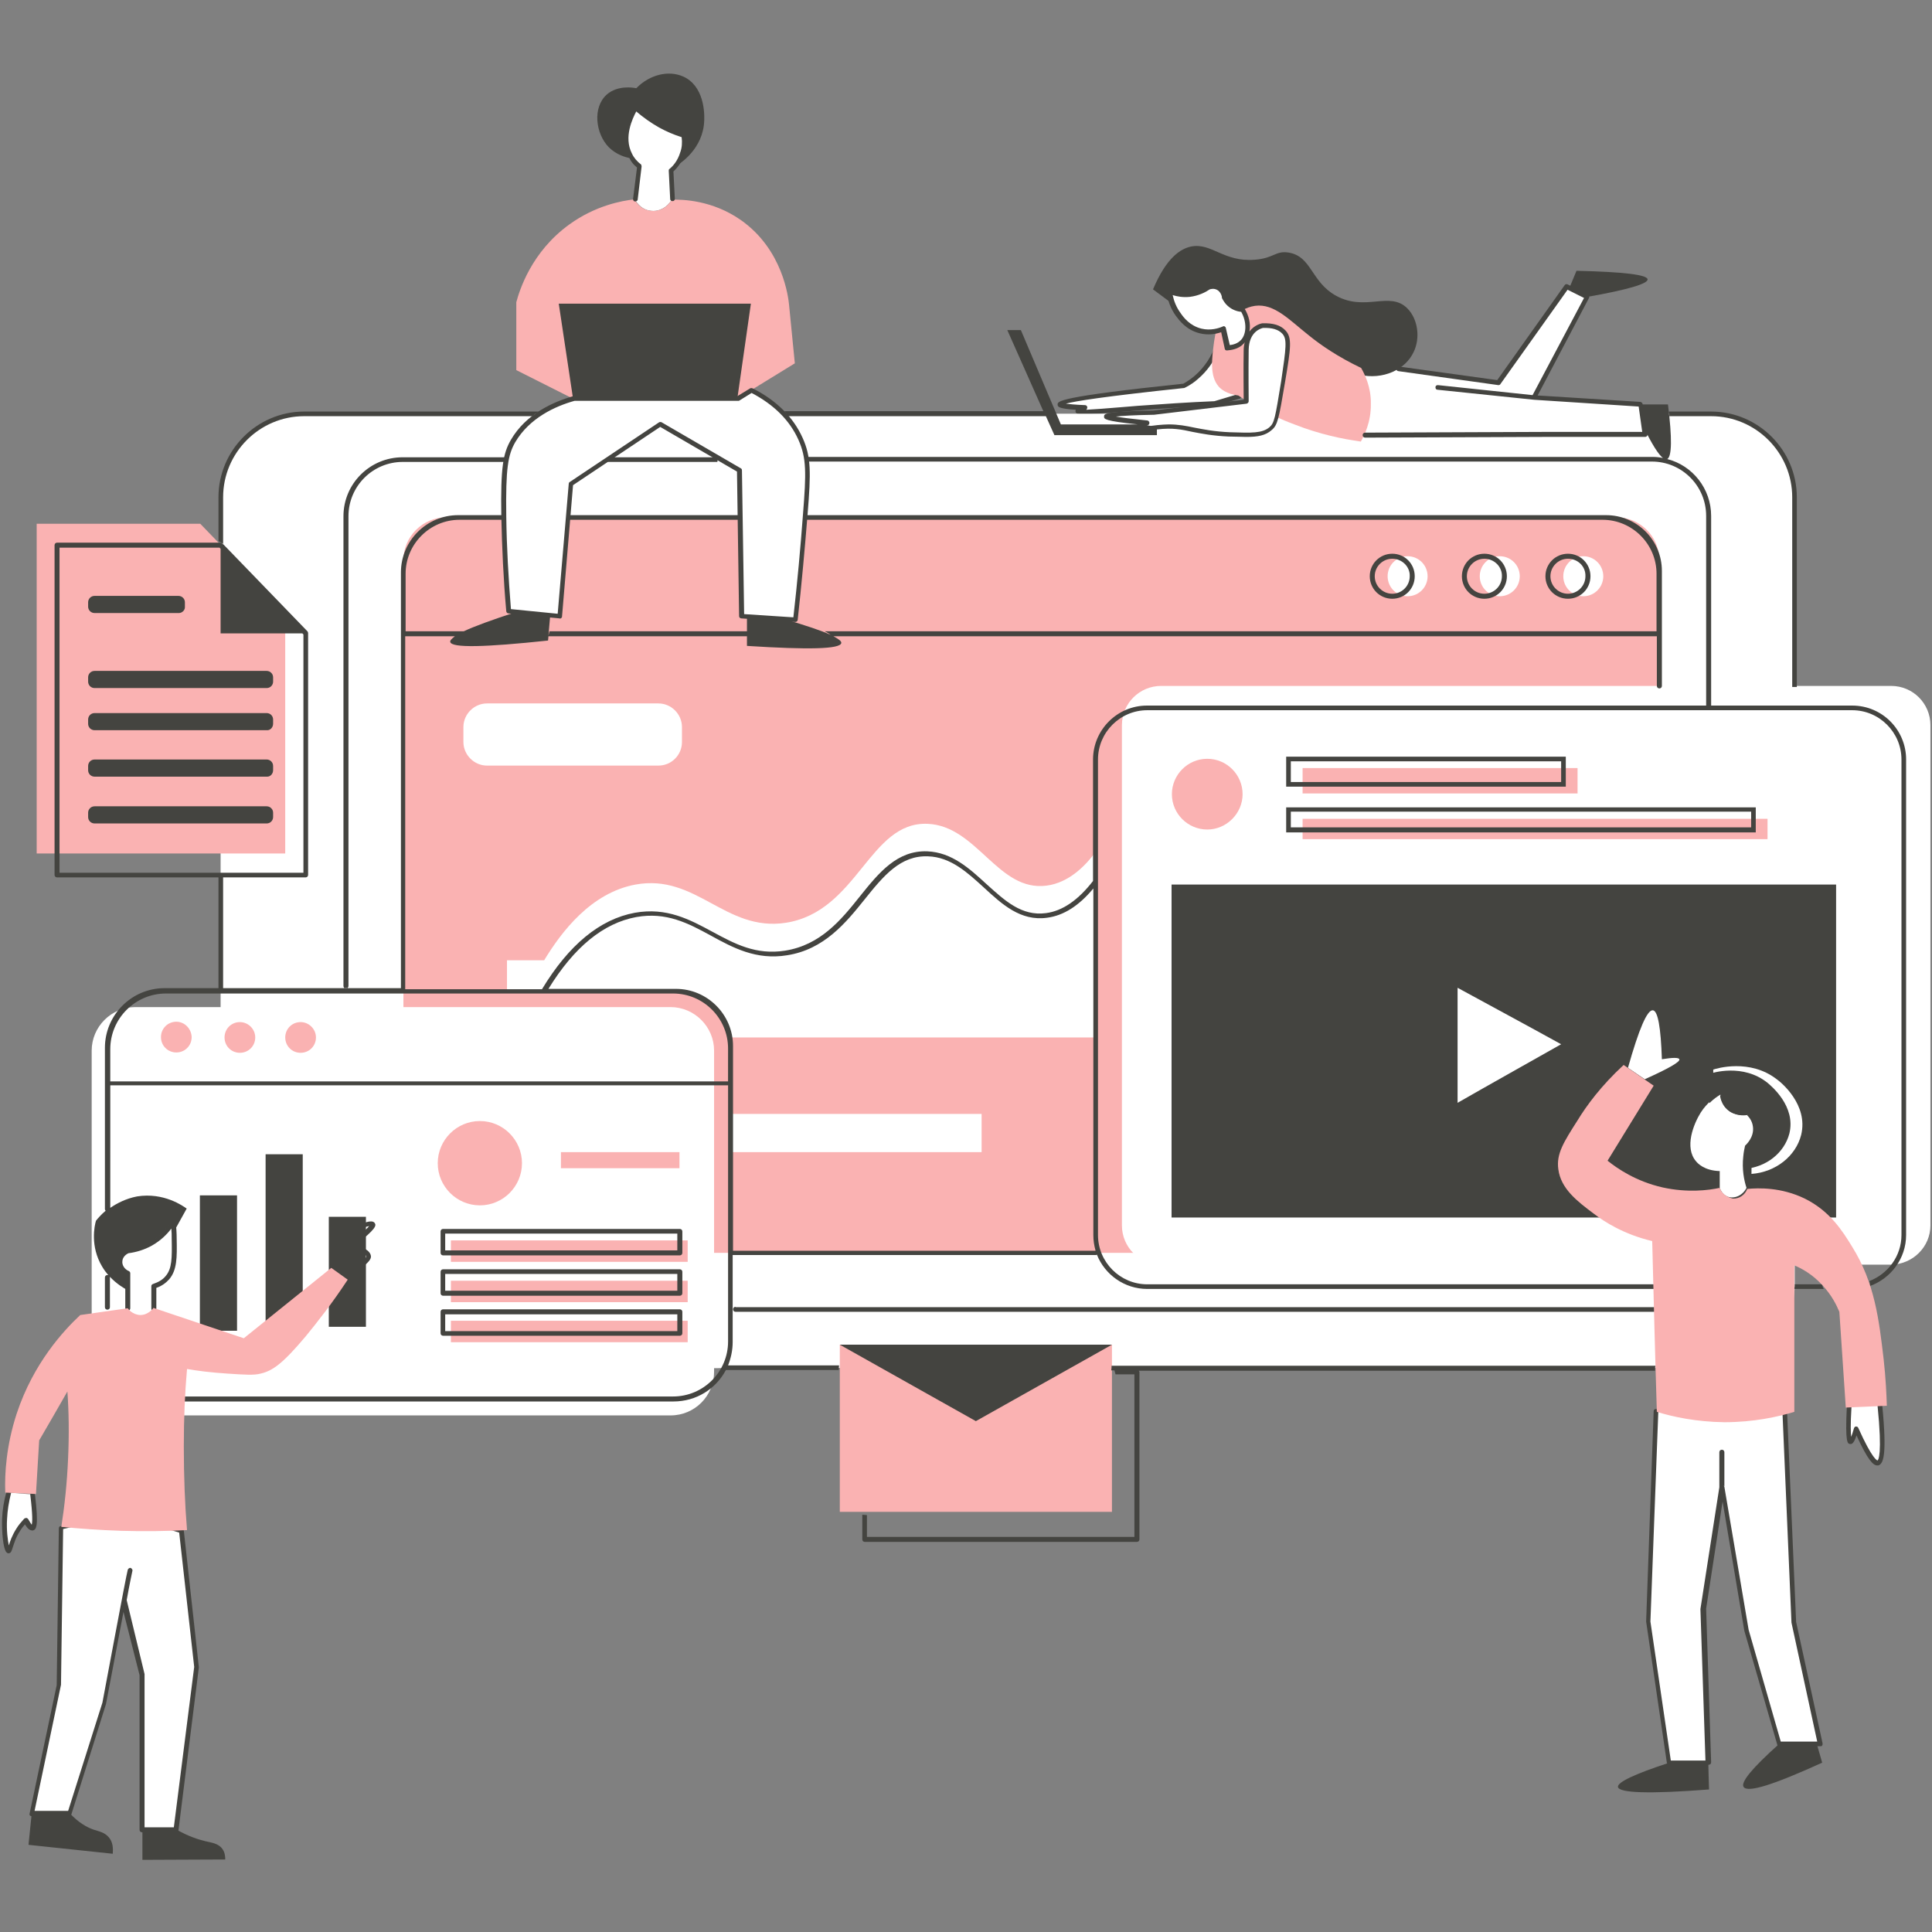
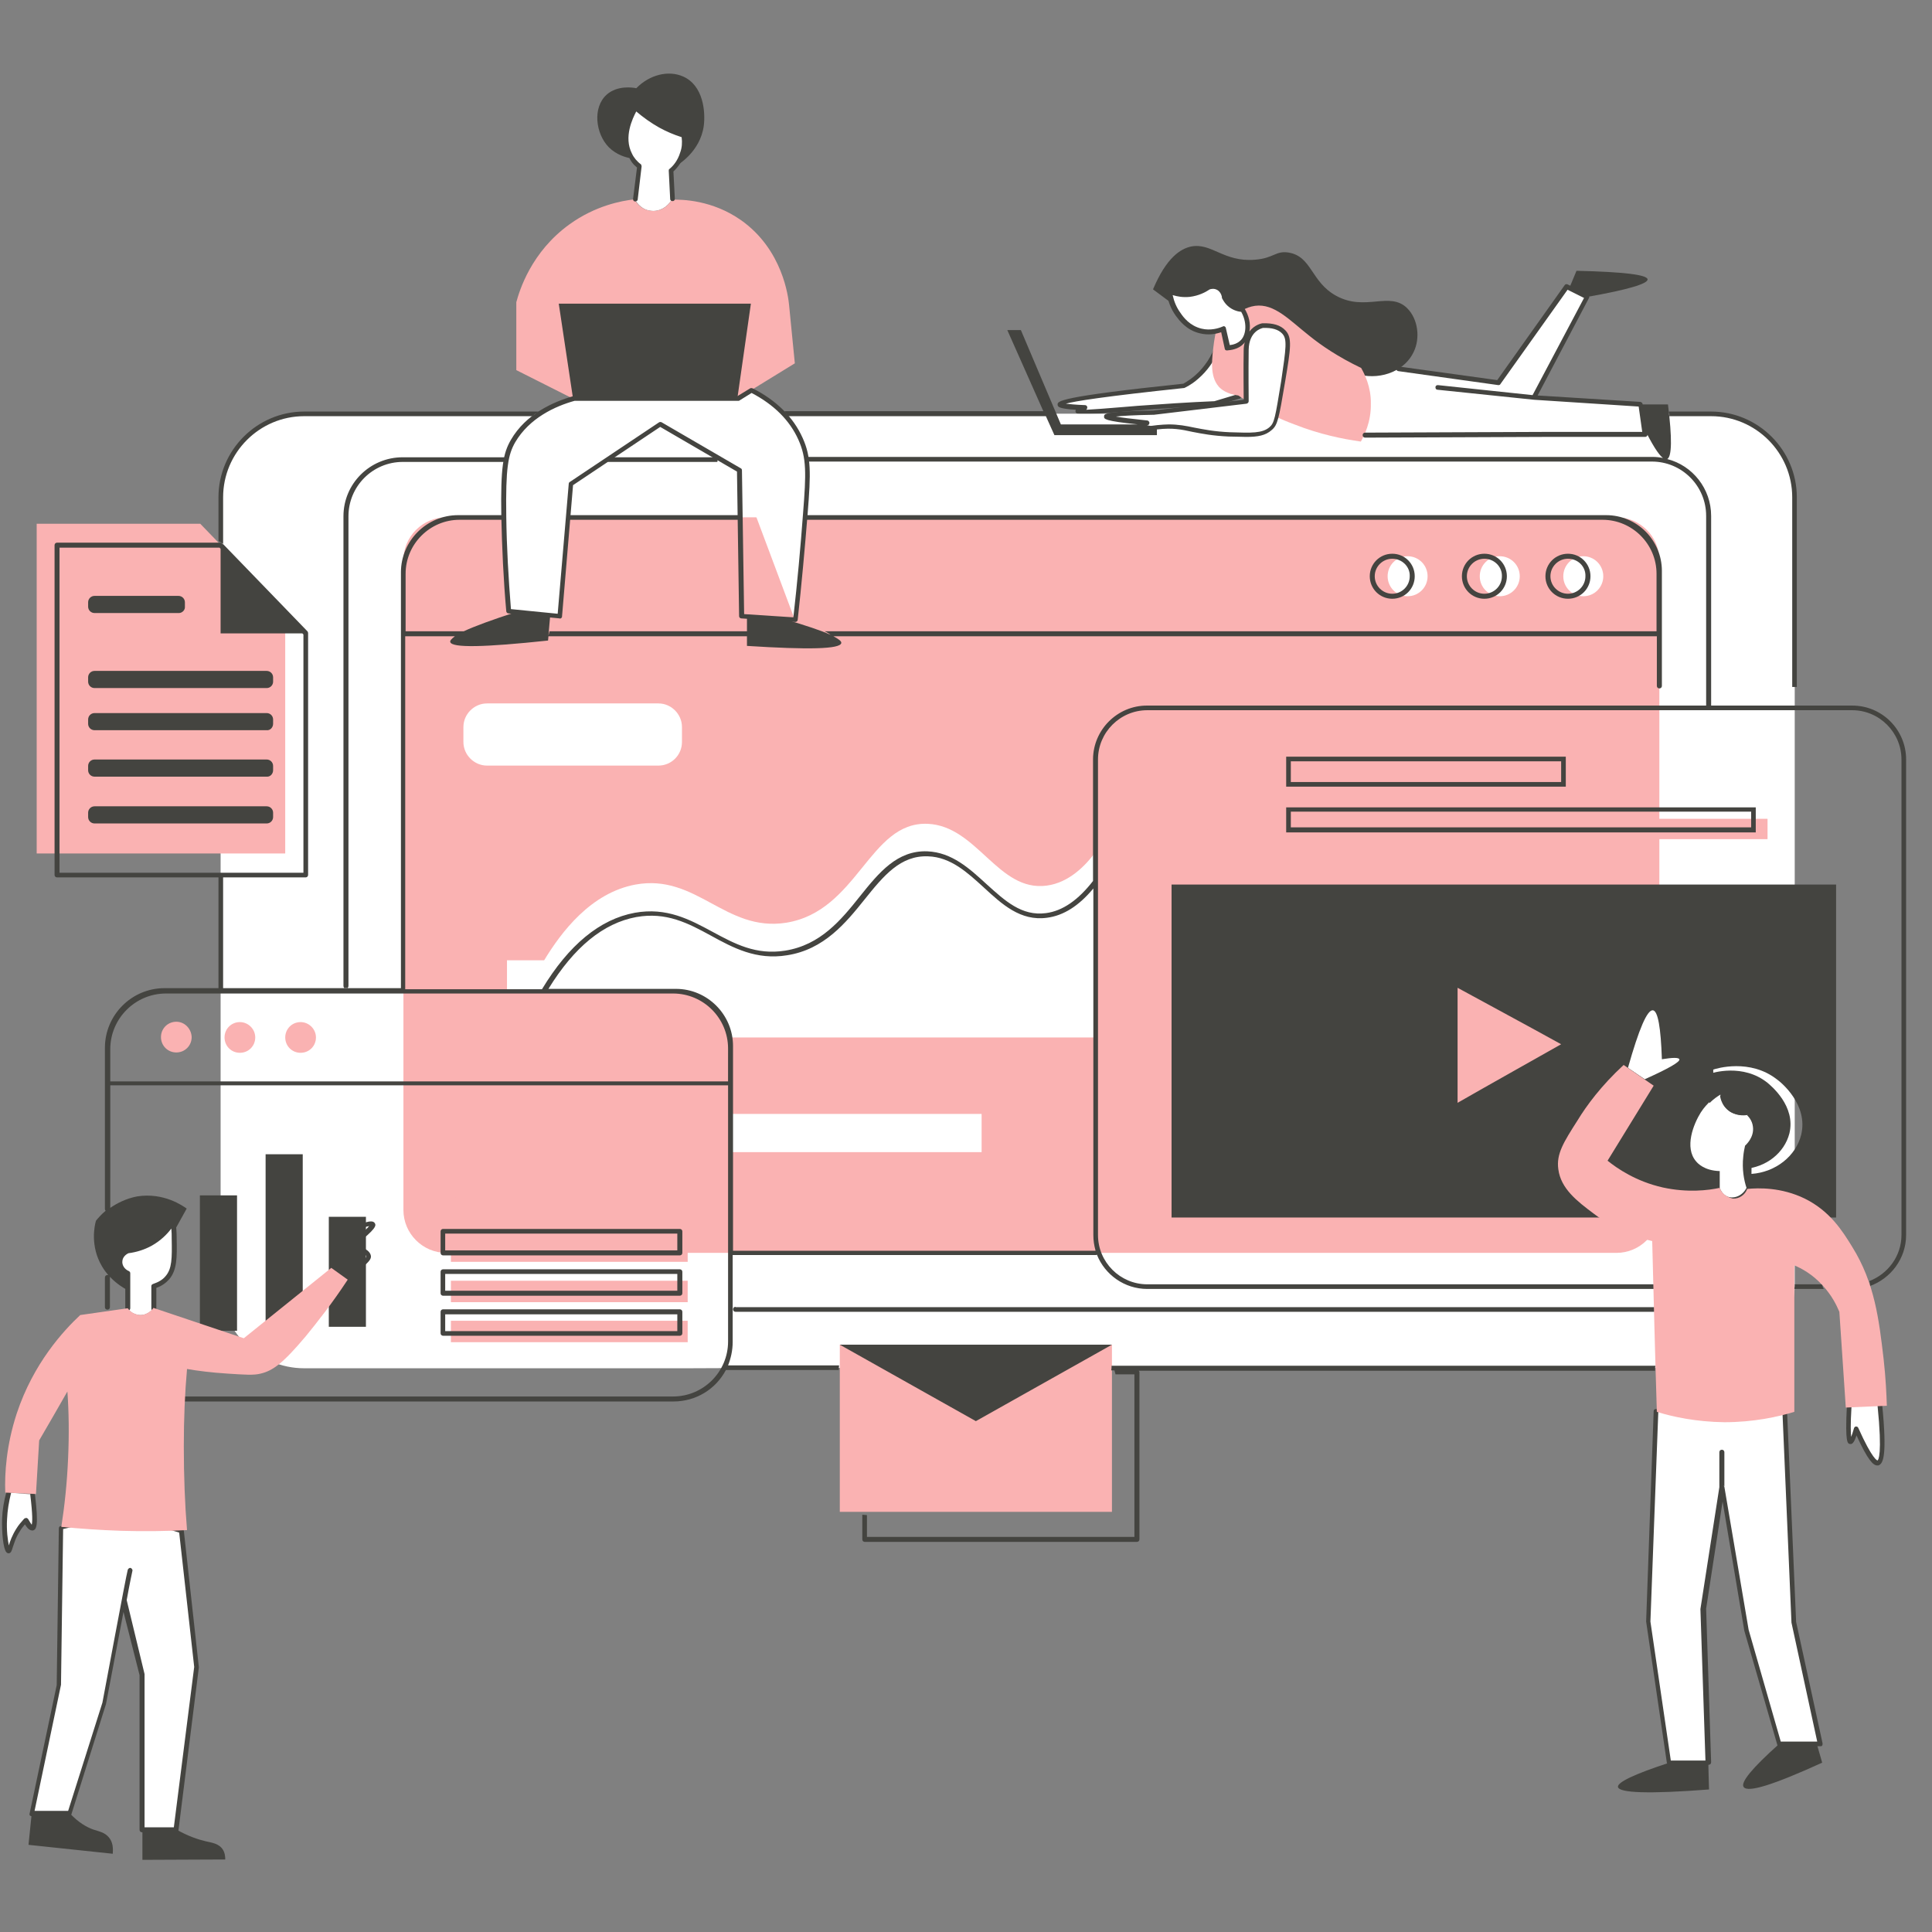
<svg xmlns="http://www.w3.org/2000/svg" width="675pt" height="675pt" viewBox="0 0 675 675">
  <rect x="0" y="0" width="675" height="675" fill="#808080" stroke="none" />
  <defs>
    <clipPath id="clip1">
      <path d="M 32 239.145 L 674.449 239.145 L 674.449 495 L 32 495 Z M 32 239.145 " />
    </clipPath>
    <clipPath id="clip2">
      <path d="M 9 25 L 666 25 L 666 649.789 L 9 649.789 Z M 9 25 " />
    </clipPath>
    <clipPath id="clip3">
      <path d="M 0.5 36 L 659 36 L 659 641 L 0.5 641 Z M 0.5 36 " />
    </clipPath>
  </defs>
  <g id="surface1">
    <path style=" stroke:none;fill-rule:nonzero;fill:rgb(100%,100%,100%);fill-opacity:1;" d="M 645.992 491.523 C 645.617 499.512 645.754 503.629 646.488 503.754 C 647 503.879 647.625 502.379 648.484 499.262 C 652.105 507.5 654.598 511.492 656.109 511.117 C 657.844 510.617 658.094 504.004 656.734 491.023 C 653.102 491.148 649.609 491.273 645.992 491.523 Z M 2.973 521.477 C 2.348 523.598 1.723 526.719 1.469 530.715 C 1.223 536.332 2.094 541.824 2.973 541.824 C 3.594 541.824 3.719 538.578 6.211 534.582 C 7.211 533.086 8.211 531.961 8.836 531.215 C 9.832 533.086 10.578 533.957 11.082 533.836 C 11.953 533.586 11.953 529.715 11.082 522.102 Z M 120.621 446.59 C 122.242 445.465 124.363 443.969 126.492 442.219 C 128.613 440.348 129.102 439.723 128.988 439.098 C 128.852 436.852 123.113 435.605 122.617 435.48 C 129.238 430.238 130.598 428.367 130.348 427.867 C 129.859 426.992 123.113 428.863 119.5 433.98 C 116.875 437.602 116.629 441.598 116.629 443.594 C 117.875 444.59 119.25 445.59 120.621 446.59 Z M 52.375 434.355 C 49.258 436.105 46.387 436.727 44.512 436.977 C 43.02 437.602 42.02 438.852 41.77 440.348 C 41.523 442.219 42.641 444.094 44.512 444.84 L 44.512 457.074 C 44.641 457.324 46.137 459.32 48.879 459.445 C 51.75 459.57 53.5 457.199 53.621 457.074 L 53.621 449.211 C 56.246 448.461 57.613 447.086 58.363 446.215 C 60.859 443.219 60.859 439.223 60.734 432.609 C 60.734 430.113 60.484 428.117 60.363 426.742 C 59.238 428.367 56.867 431.859 52.375 434.355 Z M 429.41 106.344 C 428.426 105.465 427.914 104.469 427.664 103.848 C 427.664 103.59 427.426 101.973 425.93 100.848 C 424.172 99.727 422.301 100.352 422.188 100.352 C 421.188 101.094 418.805 102.473 415.438 102.848 C 412.207 103.223 409.711 102.344 408.574 101.848 C 408.824 103.59 409.336 106.711 411.582 109.832 C 412.566 111.336 414.949 114.578 419.43 115.578 C 423.059 116.449 426.043 115.328 427.289 114.824 C 427.801 117.074 428.289 119.32 428.789 121.441 C 429.672 121.441 432.168 121.191 434.039 119.32 C 436.535 116.695 436.785 112.082 434.289 108.086 C 433.414 108.215 431.281 107.961 429.41 106.344 Z M 626.801 566.66 L 623.68 494.02 L 578.879 493.145 L 576.133 566.535 L 583.383 615.836 L 597.105 615.836 L 595.348 562.043 L 601.961 519.605 L 610.441 569.656 L 621.922 609.348 L 636.27 609.348 Z M 535.973 138.918 L 554.551 103.723 L 547.438 100.105 L 523.496 133.68 L 488.672 128.812 C 487.938 128.559 480.938 126.188 476.199 129.805 C 471.094 133.805 470.082 143.91 476.82 152.027 C 497.531 151.902 518.117 151.902 538.84 151.777 L 574.648 151.777 L 573.152 141.293 Z M 45.402 548.688 C 45.273 549.312 44.402 553.555 43.277 559.172 Z M 63.367 534.957 C 65.109 550.809 66.859 566.66 68.605 582.512 L 61.492 639.305 L 49.641 639.305 L 49.641 585.258 C 47.523 576.645 45.273 568.035 43.156 559.422 C 40.531 573.152 36.414 595.242 36.414 595.242 L 24.312 633.562 L 11.09 633.562 L 20.57 588.629 L 21.32 533.711 C 26.688 532.336 34.422 530.84 43.898 531.34 C 51.887 531.711 58.5 533.336 63.367 534.957 Z M 230.301 43.934 C 226.668 41.934 223.812 39.688 221.805 37.816 C 221.43 38.438 215.953 46.93 219.809 54.168 C 220.43 55.289 221.43 56.785 223.188 58.16 C 222.676 62.035 222.191 65.777 221.805 69.645 C 221.941 69.891 223.676 73.266 227.418 73.637 C 230.301 74.012 233.168 72.387 234.668 69.77 C 234.527 66.523 234.277 63.152 234.156 59.906 C 235.152 59.035 237.16 57.039 238.16 53.793 C 239.031 51.047 238.785 48.672 238.52 47.551 C 236.152 46.801 233.281 45.68 230.301 43.934 Z M 425.668 120.191 C 428.051 126.312 430.406 132.426 432.789 138.539 C 430.035 139.418 427.176 140.289 424.418 141.035 C 413.191 141.539 403.957 142.164 397.594 142.66 C 386.742 143.531 376.898 144.531 376.758 143.66 C 376.758 143.285 378.008 142.789 379.141 142.539 C 373.391 142.285 370.52 141.914 370.52 141.41 C 370.41 140.164 384.867 137.914 413.812 134.922 C 415.188 134.172 416.82 133.176 418.305 131.801 C 422.809 127.562 424.793 122.938 425.668 120.191 " />
    <path style=" stroke:none;fill-rule:nonzero;fill:rgb(26.669%,26.669%,25.099%);fill-opacity:1;" d="M 491.672 107.715 C 485.543 101.602 477.074 108.961 466.828 103.344 C 457.984 98.48 458.359 89.617 450.25 88.246 C 445.621 87.496 445.121 90.238 438.395 90.742 C 427.531 91.617 423.289 84.75 416.188 86.121 C 412.559 86.871 407.566 89.863 402.84 101.098 L 409.562 106.09 C 408.941 104.473 408.703 102.969 408.566 101.977 C 409.699 102.473 412.195 103.344 415.426 102.969 C 418.797 102.602 421.18 101.227 422.176 100.473 C 422.289 100.352 424.16 99.73 425.922 100.977 C 427.418 101.977 427.652 103.723 427.652 103.969 C 427.902 104.594 428.414 105.594 429.402 106.465 C 431.273 108.219 433.406 108.34 434.141 108.34 C 435.766 110.836 436.262 113.707 435.766 116.074 L 436.887 116.453 C 438.645 114.082 441.004 113.707 441.004 113.707 C 443.387 113.578 446.508 113.832 448.379 115.953 C 449.488 117.074 449.875 118.449 449.738 121.324 L 474.941 130.934 C 483.176 132.805 491.047 129.18 493.918 122.941 C 496.273 118.074 495.414 111.457 491.672 107.715 Z M 413.691 134.676 Z M 372.383 141.039 C 373.52 141.164 375.504 141.414 379.133 141.543 C 379.496 141.543 379.871 141.918 379.871 142.285 C 379.871 142.664 379.758 142.91 379.496 143.164 C 382.254 143.039 386.867 142.664 391.473 142.285 C 393.48 142.164 395.465 141.918 397.473 141.789 C 406.207 141.164 415.18 140.543 424.297 140.168 L 431.785 137.918 L 425.781 122.445 C 424.16 126.188 421.805 129.559 418.797 132.18 C 417.438 133.43 415.801 134.551 414.066 135.422 C 413.93 135.422 413.805 135.551 413.805 135.551 C 385.484 138.543 375.504 140.168 372.383 141.039 Z M 378.758 144.781 C 376.375 144.781 375.879 144.414 375.754 143.789 C 375.754 143.535 375.754 143.285 375.879 143.164 C 370.027 142.789 369.516 142.164 369.516 141.414 C 369.402 140.168 369.402 138.668 413.445 134.051 C 414.941 133.18 416.426 132.18 417.672 131.055 C 420.93 128.188 423.426 124.316 424.922 119.949 C 425.035 119.57 425.297 119.449 425.656 119.449 C 426.031 119.449 426.281 119.699 426.406 119.949 L 433.52 138.293 C 433.656 138.543 433.656 138.797 433.52 138.918 C 433.406 139.168 433.27 139.293 433.031 139.293 L 424.672 141.789 L 424.41 141.789 C 415.316 142.164 406.32 142.664 397.586 143.414 C 395.465 143.535 393.48 143.789 391.609 143.91 C 384.859 144.414 381.004 144.781 378.758 144.781 " />
    <path style=" stroke:none;fill-rule:nonzero;fill:rgb(100%,100%,100%);fill-opacity:1;" d="M 270.703 477.918 L 597.832 477.918 C 613.801 477.918 627.039 464.812 627.039 448.711 L 627.039 173.742 C 627.039 157.766 613.938 144.535 597.832 144.535 L 106.262 144.535 C 90.301 144.535 77.074 157.641 77.074 173.742 L 77.074 448.836 C 77.074 464.812 90.176 478.043 106.266 478.043 L 240.277 478.043 M 270.707 477.918 L 253.375 477.918 " />
    <path style=" stroke:none;fill-rule:nonzero;fill:rgb(98.039%,69.8%,69.8%);fill-opacity:1;" d="M 221.668 69.645 C 217.055 70.148 207.945 71.895 198.961 78.383 C 185.613 87.992 181.496 101.473 180.387 105.594 L 180.387 129.309 L 200.211 139.293 L 257.602 139.293 C 264.352 135.172 270.949 131.055 277.699 126.941 C 277.078 120.195 276.316 113.457 275.691 106.594 C 275.441 103.969 273.57 87.246 258.848 76.887 C 248.867 69.895 238.398 69.645 234.656 69.773 C 233.16 72.516 230.289 74.016 227.41 73.637 C 223.539 73.27 221.793 69.895 221.668 69.645 Z M 293.41 528.215 L 388.492 528.215 L 388.492 469.805 L 293.41 469.805 Z M 475.562 128.559 C 467.453 124.691 461.477 120.574 457.473 117.324 C 450.5 111.836 445.258 105.969 438.508 106.844 C 436.773 107.09 435.277 107.715 434.391 108.219 C 436.523 110.715 437.012 114.203 435.641 117.078 C 434.391 119.574 431.785 121.324 428.902 121.445 C 428.414 119.195 427.902 116.957 427.418 114.828 C 426.543 115.082 425.656 115.332 424.922 115.578 C 424.672 116.453 424.41 117.699 424.16 119.453 C 423.426 125.191 422.539 131.309 425.781 135.055 C 426.543 135.926 428.527 137.672 432.645 138.176 C 433.406 138.672 434.277 139.293 435.141 139.793 C 435.141 137.918 435.016 128.812 435.141 122.07 C 435.277 114.582 440.891 113.707 440.891 113.707 C 443.25 113.582 446.367 113.836 448.242 115.957 C 450.359 118.078 449.875 121.07 448.004 133.055 C 446.867 139.543 446.242 143.289 445.746 145.535 C 447.754 146.535 449.875 147.406 452.234 148.281 C 461.102 151.777 469.215 153.398 475.453 154.273 C 476.562 152.277 479.059 147.535 478.945 141.039 C 479.059 135.176 476.699 130.559 475.562 128.559 Z M 12.816 182.98 L 12.816 298.184 L 99.652 298.184 L 99.652 213.684 L 69.957 182.98 Z M 564.77 437.727 L 155.918 437.727 C 147.695 437.727 140.945 430.988 140.945 422.75 L 140.945 195.711 C 140.945 187.473 147.695 180.734 155.918 180.734 L 564.77 180.734 C 573.004 180.734 579.742 187.473 579.742 195.711 L 579.742 422.625 C 579.742 430.988 573.004 437.727 564.77 437.727 " />
    <g clip-path="url(#clip1)" clip-rule="nonzero">
-       <path style=" stroke:none;fill-rule:nonzero;fill:rgb(100%,100%,100%);fill-opacity:1;" d="M 674.449 428.117 L 674.449 253.375 C 674.449 245.762 668.324 239.645 660.727 239.645 L 405.695 239.645 C 398.098 239.645 391.973 245.762 391.973 253.375 L 391.973 428.117 C 391.973 435.73 398.098 441.844 405.695 441.844 L 660.727 441.844 C 668.324 441.719 674.449 435.605 674.449 428.117 Z M 234.27 494.516 L 47.262 494.516 C 38.895 494.516 32.031 487.652 32.031 479.289 L 32.031 367.082 C 32.031 358.719 38.895 351.855 47.258 351.855 L 234.266 351.855 C 242.625 351.855 249.488 358.719 249.488 367.082 L 249.488 479.289 C 249.488 487.652 242.762 494.516 234.266 494.516 " />
-     </g>
+       </g>
    <path style=" stroke:none;fill-rule:nonzero;fill:rgb(100%,100%,100%);fill-opacity:1;" d="M 230.043 267.48 L 170.156 267.48 C 165.652 267.48 161.906 263.734 161.906 259.242 L 161.906 254 C 161.906 249.504 165.652 245.762 170.156 245.762 L 230.043 245.762 C 234.52 245.762 238.262 249.504 238.262 254 L 238.262 259.242 C 238.262 263.859 234.52 267.48 230.043 267.48 Z M 342.953 402.527 L 255.105 402.527 L 255.105 389.172 L 342.953 389.172 Z M 382.738 362.465 L 255.105 362.465 C 254.73 360.59 253.609 356.223 249.867 352.352 C 244.5 346.734 237.527 346.363 236.016 346.363 L 177.129 346.363 L 177.129 335.504 L 190.117 335.504 C 196.094 325.645 206.449 311.914 222.043 309.043 C 243.391 305.172 253.371 325.645 274.582 322.398 C 299.77 318.402 303.652 286.949 324.102 287.824 C 341.441 288.574 348.68 311.664 365.66 309.418 C 373.52 308.418 379.383 302.301 382.738 297.684 Z M 560.152 201.328 C 560.152 205.195 557.035 208.316 553.18 208.316 C 549.301 208.316 546.18 205.195 546.18 201.328 C 546.18 197.457 549.301 194.336 553.18 194.336 C 557.035 194.336 560.152 197.457 560.152 201.328 Z M 523.973 194.336 C 520.117 194.336 516.996 197.457 516.996 201.328 C 516.996 205.195 520.117 208.316 523.973 208.316 C 527.852 208.316 530.973 205.195 530.973 201.328 C 530.973 197.457 527.852 194.336 523.973 194.336 Z M 498.77 201.328 C 498.77 205.195 495.652 208.316 491.781 208.316 C 487.926 208.316 484.809 205.195 484.809 201.328 C 484.809 197.457 487.926 194.336 491.781 194.336 C 495.652 194.336 498.77 197.457 498.77 201.328 " />
    <path style=" stroke:none;fill-rule:nonzero;fill:rgb(26.669%,26.669%,25.099%);fill-opacity:1;" d="M 127.848 463.562 L 114.879 463.562 L 114.879 425.121 L 127.848 425.121 Z M 105.77 465.559 L 92.797 465.559 L 92.797 403.277 L 105.77 403.277 Z M 82.816 464.938 L 69.836 464.938 L 69.836 417.633 L 82.816 417.633 Z M 629.281 396.539 C 627.41 403.902 620.41 409.52 611.926 410.141 C 611.926 408.645 611.926 407.148 612.062 405.523 C 612.176 404.027 612.438 402.652 612.797 401.406 C 613.062 401.156 616.293 398.41 615.805 394.168 C 615.418 391.547 613.934 390.047 613.309 389.422 C 612.688 389.547 609.68 390.047 606.934 388.176 C 603.441 385.93 603.078 382.059 602.941 381.559 C 601.832 382.184 600.211 383.309 598.574 384.93 L 598.574 373.695 C 599.586 373.32 611.438 369.703 620.91 377.191 C 622.156 378.066 631.887 385.93 629.281 396.539 Z M 509.246 385.305 L 509.246 345.113 C 521.359 351.73 533.461 358.219 545.426 364.836 C 533.324 371.699 521.223 378.438 509.246 385.305 Z M 409.32 309.043 L 409.32 425.371 L 641.496 425.371 L 641.496 309.043 L 409.32 309.043 " />
    <path style=" stroke:none;fill-rule:nonzero;fill:rgb(98.039%,69.8%,69.8%);fill-opacity:1;" d="M 237.391 402.527 L 195.98 402.527 L 195.98 408.145 L 237.391 408.145 Z M 167.66 391.668 C 159.551 391.668 152.938 398.285 152.938 406.398 C 152.938 414.512 159.551 421.125 167.66 421.125 C 175.77 421.125 182.367 414.512 182.367 406.398 C 182.367 398.285 175.77 391.668 167.66 391.668 Z M 105.02 357.098 C 102.027 357.098 99.656 359.469 99.656 362.465 C 99.656 365.457 102.027 367.828 105.02 367.828 C 108.016 367.828 110.387 365.457 110.387 362.465 C 110.387 359.469 107.891 357.098 105.02 357.098 Z M 83.809 357.098 C 80.816 357.098 78.449 359.469 78.449 362.465 C 78.449 365.457 80.816 367.828 83.809 367.828 C 86.809 367.828 89.176 365.457 89.176 362.465 C 89.176 359.469 86.68 357.098 83.809 357.098 Z M 61.605 356.973 C 58.609 356.973 56.238 359.344 56.238 362.34 C 56.238 365.332 58.609 367.707 61.605 367.707 C 64.598 367.707 66.965 365.332 66.965 362.34 C 66.844 359.344 64.473 356.973 61.605 356.973 Z M 617.539 286.074 L 455.098 286.074 L 455.098 293.191 L 617.539 293.191 Z M 551.164 268.352 L 455.098 268.352 L 455.098 277.215 L 551.164 277.215 Z M 421.797 265.105 C 414.938 265.105 409.434 270.723 409.434 277.465 C 409.434 284.328 415.047 289.82 421.797 289.82 C 428.523 289.82 434.137 284.203 434.137 277.465 C 434.137 270.723 428.66 265.105 421.797 265.105 Z M 240.266 461.441 L 157.535 461.441 L 157.535 468.93 L 240.266 468.93 Z M 240.266 447.461 L 157.535 447.461 L 157.535 454.949 L 240.266 454.949 Z M 240.266 440.848 L 157.535 440.848 L 157.535 433.359 L 240.266 433.359 L 240.266 440.848 " />
    <path style=" stroke:none;fill-rule:nonzero;fill:rgb(100%,100%,100%);fill-opacity:1;" d="M 574.637 377.066 C 582.984 373.32 587.113 370.949 586.727 370.078 C 586.492 369.453 584.48 369.453 580.629 370.078 C 580.254 358.969 579.242 353.227 577.508 352.977 C 575.5 352.727 572.629 359.469 568.773 373.074 Z M 604.332 388.301 C 606.941 389.922 609.57 389.547 610.195 389.422 C 610.684 389.922 612.18 391.297 612.441 393.668 C 612.93 397.41 609.945 400.031 609.684 400.281 C 609.434 401.406 609.184 402.652 609.062 404.027 C 608.562 408.52 609.324 412.391 610.195 415.012 C 608.812 417.758 605.941 418.879 603.707 418.129 C 601.699 417.383 600.949 415.383 600.84 415.012 L 600.84 409.145 C 595.461 409.02 593.102 406.398 592.594 405.773 C 588.363 400.906 591.719 392.668 594.215 388.676 C 596.473 385.18 599.34 383.184 600.949 382.184 C 600.84 382.684 601.215 386.301 604.332 388.301 " />
-     <path style=" stroke:none;fill-rule:nonzero;fill:rgb(100%,100%,100%);fill-opacity:1;" d="M 200.211 139.293 C 194.594 140.789 184.363 144.66 178.887 154.148 C 176.254 158.766 175.395 163.508 175.633 180.359 C 175.77 188.969 176.254 200.203 177.379 213.559 C 183.367 214.184 189.23 214.684 195.219 215.305 L 199.211 169 L 230.402 148.156 L 258.113 164.258 L 258.848 215.305 L 277.699 216.555 C 279.184 202.449 280.309 189.969 281.195 179.484 C 282.18 165.879 282.441 160.012 279.434 153.523 C 275.207 144.285 267.332 139.168 262.344 136.551 L 257.602 139.293 Z M 448.488 115.953 C 450.609 118.203 450.113 121.066 448.242 133.055 C 446.133 146.16 445.746 147.902 443.75 149.656 C 441.004 152.023 437.148 151.898 429.527 151.648 C 416.926 151.152 414.316 148.031 404.336 149.031 C 401.078 149.406 396.961 150.152 396.852 149.656 C 396.711 149.277 398.832 148.277 400.707 147.535 C 391.348 146.656 386.621 145.91 386.621 145.285 C 386.621 144.66 392.098 144.285 403.09 144.039 L 435.391 140.168 C 435.391 140.168 435.277 129.684 435.391 122.195 C 435.527 114.707 441.141 113.832 441.141 113.832 C 443.5 113.707 446.617 113.953 448.488 115.953 " />
+     <path style=" stroke:none;fill-rule:nonzero;fill:rgb(100%,100%,100%);fill-opacity:1;" d="M 200.211 139.293 C 194.594 140.789 184.363 144.66 178.887 154.148 C 176.254 158.766 175.395 163.508 175.633 180.359 C 175.77 188.969 176.254 200.203 177.379 213.559 C 183.367 214.184 189.23 214.684 195.219 215.305 L 199.211 169 L 230.402 148.156 L 258.113 164.258 L 277.699 216.555 C 279.184 202.449 280.309 189.969 281.195 179.484 C 282.18 165.879 282.441 160.012 279.434 153.523 C 275.207 144.285 267.332 139.168 262.344 136.551 L 257.602 139.293 Z M 448.488 115.953 C 450.609 118.203 450.113 121.066 448.242 133.055 C 446.133 146.16 445.746 147.902 443.75 149.656 C 441.004 152.023 437.148 151.898 429.527 151.648 C 416.926 151.152 414.316 148.031 404.336 149.031 C 401.078 149.406 396.961 150.152 396.852 149.656 C 396.711 149.277 398.832 148.277 400.707 147.535 C 391.348 146.656 386.621 145.91 386.621 145.285 C 386.621 144.66 392.098 144.285 403.09 144.039 L 435.391 140.168 C 435.391 140.168 435.277 129.684 435.391 122.195 C 435.527 114.707 441.141 113.832 441.141 113.832 C 443.5 113.707 446.617 113.953 448.488 115.953 " />
    <path style=" stroke:none;fill-rule:nonzero;fill:rgb(26.669%,26.669%,25.099%);fill-opacity:1;" d="M 486.43 195.211 C 483.051 195.211 480.305 197.957 480.305 201.328 C 480.305 204.695 483.051 207.441 486.43 207.441 C 489.801 207.441 492.531 204.695 492.531 201.328 C 492.668 197.957 489.801 195.211 486.43 195.211 Z M 486.43 209.191 C 482.062 209.191 478.57 205.695 478.57 201.328 C 478.57 196.957 482.062 193.465 486.43 193.465 C 490.797 193.465 494.277 196.957 494.277 201.328 C 494.277 205.695 490.797 209.191 486.43 209.191 " />
    <path style=" stroke:none;fill-rule:nonzero;fill:rgb(26.669%,26.669%,25.099%);fill-opacity:1;" d="M 518.605 195.211 C 515.238 195.211 512.492 197.957 512.492 201.328 C 512.492 204.695 515.238 207.441 518.605 207.441 C 521.988 207.441 524.734 204.695 524.734 201.328 C 524.844 197.957 521.988 195.211 518.605 195.211 Z M 518.605 209.191 C 514.242 209.191 510.758 205.695 510.758 201.328 C 510.758 196.957 514.242 193.465 518.605 193.465 C 522.973 193.465 526.469 196.957 526.469 201.328 C 526.469 205.695 522.973 209.191 518.605 209.191 " />
    <path style=" stroke:none;fill-rule:nonzero;fill:rgb(26.669%,26.669%,25.099%);fill-opacity:1;" d="M 547.812 195.211 C 544.445 195.211 541.688 197.957 541.688 201.328 C 541.688 204.695 544.445 207.441 547.812 207.441 C 551.172 207.441 553.914 204.695 553.914 201.328 C 554.051 197.957 551.309 195.211 547.812 195.211 Z M 547.812 209.191 C 543.449 209.191 539.941 205.695 539.941 201.328 C 539.941 196.957 543.449 193.465 547.812 193.465 C 552.18 193.465 555.676 196.957 555.676 201.328 C 555.676 205.695 552.18 209.191 547.812 209.191 " />
    <g clip-path="url(#clip2)" clip-rule="nonzero">
      <path style=" stroke:none;fill-rule:nonzero;fill:rgb(26.669%,26.669%,25.099%);fill-opacity:1;" d="M 578.242 478.789 C 578.242 478.293 578.242 477.668 578.383 477.168 L 388.355 477.168 C 388.355 477.668 388.355 478.293 388.23 478.789 L 389.363 478.789 C 389.477 479.289 389.602 479.664 389.738 480.164 L 396.34 480.164 L 396.34 536.953 L 302.891 536.953 L 302.891 529.34 C 302.402 529.34 301.781 529.215 301.27 529.215 L 301.27 537.828 C 301.27 538.328 301.645 538.703 302.141 538.703 L 397.223 538.703 C 397.711 538.703 398.098 538.328 398.098 537.828 L 398.098 479.414 C 398.098 479.164 397.961 479.039 397.848 478.914 L 578.242 478.914 Z M 583.234 615.836 C 571.008 619.832 565.031 622.703 565.281 624.324 C 565.656 626.445 576.262 626.82 597.098 625.199 C 596.957 622.078 596.957 618.957 596.848 615.836 Z M 610.57 389.547 C 611.059 390.047 612.555 391.422 612.805 393.793 C 613.316 397.535 610.309 400.156 610.059 400.406 C 609.809 401.531 609.57 402.777 609.434 404.152 C 609.324 405.648 609.324 407.023 609.324 408.395 C 617.059 407.895 623.41 402.777 625.168 396.039 C 627.527 386.426 618.68 379.312 617.543 378.316 C 608.949 371.449 598.207 374.82 597.207 375.195 L 597.207 385.43 C 598.719 383.93 600.215 382.934 601.074 382.434 C 601.074 382.934 601.461 386.426 604.695 388.551 C 607.312 390.047 609.945 389.672 610.57 389.547 Z M 256.977 456.574 C 256.492 456.574 256.105 456.949 256.105 457.449 C 256.105 457.945 256.492 458.32 256.977 458.32 L 577.371 458.32 C 583.609 458.32 589.359 455.574 593.352 450.707 C 593.59 450.332 593.59 449.832 593.215 449.586 C 592.84 449.336 592.344 449.336 592.105 449.707 C 588.477 454.203 583.121 456.699 577.508 456.699 L 256.977 456.699 Z M 388.492 469.805 L 293.41 469.805 L 340.945 496.516 Z M 155.543 436.852 L 236.641 436.852 L 236.641 430.988 L 155.543 430.988 Z M 153.934 437.727 L 153.934 430.238 C 153.934 429.738 154.297 429.363 154.809 429.363 L 237.527 429.363 C 238.012 429.363 238.398 429.738 238.398 430.238 L 238.398 437.727 C 238.398 438.227 238.012 438.602 237.527 438.602 L 154.809 438.602 C 154.297 438.602 153.934 438.227 153.934 437.727 Z M 545.43 265.98 L 450.984 265.98 L 450.984 273.219 L 545.43 273.219 Z M 547.055 264.359 L 547.055 274.844 L 449.363 274.844 L 449.363 264.359 Z M 621.535 609.348 C 612.18 617.711 608.074 622.703 609.184 624.324 C 610.57 626.445 619.664 623.578 636.633 615.836 C 636.008 613.715 635.387 611.469 634.762 609.348 Z M 155.543 465.062 L 236.641 465.062 L 236.641 459.195 L 155.543 459.195 Z M 153.934 458.32 C 153.934 457.82 154.297 457.449 154.809 457.449 L 237.527 457.449 C 238.012 457.449 238.398 457.82 238.398 458.32 L 238.398 465.809 C 238.398 466.309 238.012 466.684 237.527 466.684 L 154.809 466.684 C 154.297 466.684 153.934 466.309 153.934 465.809 Z M 636.633 448.711 L 627.039 448.711 C 627.152 449.211 627.039 449.832 626.789 450.332 L 637.258 450.332 C 636.883 449.957 636.77 449.582 636.77 449.086 C 636.77 448.961 636.633 448.836 636.633 448.711 Z M 155.543 450.957 L 236.641 450.957 L 236.641 445.09 L 155.543 445.09 Z M 153.934 444.34 C 153.934 443.844 154.297 443.469 154.809 443.469 L 237.527 443.469 C 238.012 443.469 238.398 443.844 238.398 444.34 L 238.398 451.832 C 238.398 452.328 238.012 452.703 237.527 452.703 L 154.809 452.703 C 154.297 452.703 153.934 452.328 153.934 451.832 Z M 382.738 436.852 C 382.254 435.105 381.992 433.359 381.992 431.484 L 381.992 310.414 C 377 316.406 371.648 319.902 365.77 320.648 C 356.539 321.898 350.062 315.906 343.824 310.164 C 338.074 304.922 332.211 299.43 324.238 299.184 C 314.617 298.809 308.754 305.922 302.141 314.16 C 295.543 322.398 287.918 331.758 274.957 333.754 C 264.215 335.504 256.105 331.133 248.383 326.891 C 240.383 322.523 232.785 318.527 222.293 320.402 C 210.816 322.523 200.586 330.887 191.613 345.488 L 236.141 345.488 C 247.133 345.488 256.105 354.477 256.105 365.457 L 256.105 436.977 L 382.738 436.977 Z M 254.371 366.332 C 254.371 355.723 245.75 347.109 235.145 347.109 L 57.98 347.109 C 47.258 347.109 38.523 355.848 38.523 366.582 L 38.523 377.816 L 254.363 377.816 Z M 106.012 305.047 L 106.012 221.672 L 105.637 221.297 L 77.07 221.297 L 77.07 191.715 L 76.695 191.34 L 20.797 191.34 L 20.797 304.922 L 106.012 304.922 Z M 665.953 265.355 L 665.953 431.484 C 665.953 439.723 660.59 446.715 653.238 449.336 C 653.352 448.711 653.352 448.211 653.102 447.586 C 659.59 445.09 664.332 438.852 664.332 431.484 L 664.332 265.355 C 664.332 255.871 656.594 248.133 647.113 248.133 L 400.832 248.133 C 391.348 248.133 383.613 255.871 383.613 265.355 L 383.613 431.484 C 383.613 440.973 391.348 448.711 400.832 448.711 L 577.996 448.711 C 577.758 449.211 577.758 449.832 577.871 450.332 L 400.832 450.332 C 392.859 450.332 385.996 445.34 383.238 438.352 C 383.125 438.477 382.988 438.477 382.738 438.477 L 255.98 438.477 L 255.98 468.93 C 255.98 471.801 255.355 474.547 254.371 477.043 L 293.16 477.043 C 293.047 477.543 293.047 478.168 293.047 478.664 L 253.609 478.664 C 250.117 485.281 243.254 489.648 235.281 489.648 L 64.469 489.648 C 63.973 489.648 63.598 489.273 63.598 488.777 C 63.598 488.277 63.973 487.902 64.473 487.902 L 235.148 487.902 C 245.754 487.902 254.375 479.289 254.375 468.68 L 254.375 379.188 L 38.531 379.188 L 38.527 422 C 40.898 420.379 44.016 418.754 47.887 418.004 C 57.242 416.508 63.977 421.375 65.227 422.25 L 60.73 430.363 L 60.609 430.488 C 60.484 428.863 60.359 427.492 60.234 426.367 C 59.234 428.117 56.742 431.609 52.375 434.105 C 49.254 435.855 46.383 436.477 44.512 436.727 C 43.016 437.352 42.016 438.602 41.77 440.098 C 41.52 441.969 42.641 443.844 44.512 444.59 L 44.512 450.707 C 43.266 450.082 40.77 448.586 38.402 446.09 L 38.402 456.699 C 38.402 457.199 38.027 457.57 37.531 457.57 C 37.027 457.57 36.656 457.199 36.656 456.699 L 36.656 446.34 C 36.656 445.84 37.027 445.465 37.531 445.465 C 37.652 445.465 37.777 445.465 37.902 445.59 C 37.152 444.715 36.402 443.719 35.656 442.469 C 31.414 435.355 33.035 428.117 33.535 426.492 C 34.035 425.867 35.156 424.496 36.906 423 C 36.777 422.875 36.656 422.625 36.656 422.5 L 36.656 366.082 C 36.656 354.602 46.012 345.238 57.492 345.238 L 76.328 345.238 L 76.328 306.547 L 19.934 306.547 C 19.438 306.547 19.062 306.172 19.062 305.672 L 19.062 190.469 C 19.062 189.969 19.438 189.594 19.934 189.594 L 77.078 189.594 C 77.328 189.594 77.453 189.719 77.703 189.844 L 107.398 220.547 C 107.52 220.672 107.645 220.922 107.645 221.172 L 107.645 305.672 C 107.645 306.172 107.27 306.547 106.773 306.547 L 77.949 306.547 L 77.949 345.238 L 140.078 345.238 L 140.078 199.953 C 140.078 188.969 149.062 179.984 160.039 179.984 L 175.637 179.984 C 175.637 180.484 175.773 181.105 175.887 181.605 L 160.539 181.605 C 150.195 181.605 141.711 190.094 141.711 200.453 L 141.711 220.547 L 162.047 220.547 C 165.793 218.801 171.891 216.555 180.391 213.809 C 184.367 214.184 188.25 214.559 192.242 214.93 C 191.992 217.305 191.855 219.676 191.617 222.047 C 191.73 221.547 191.855 221.047 191.992 220.547 L 260.973 220.547 L 260.973 215.43 C 265.34 215.68 269.707 216.055 274.074 216.305 C 281.559 218.551 286.926 220.297 290.18 221.797 C 289.559 221.297 288.934 220.922 288.059 220.547 L 578.758 220.547 L 578.758 200.453 C 578.758 190.094 570.277 181.605 559.906 181.605 L 281.309 181.605 C 281.449 181.105 281.449 180.484 281.449 179.984 L 561.156 179.984 C 571.898 179.984 580.629 188.719 580.629 199.453 L 580.629 239.645 C 580.629 240.145 580.258 240.52 579.746 240.52 C 579.246 240.52 578.871 240.145 578.871 239.645 L 578.871 222.297 L 291.18 222.297 C 293.051 223.293 294.035 224.043 293.926 224.668 C 293.535 226.789 282.559 227.039 260.973 225.664 L 260.973 222.297 L 191.617 222.297 C 191.617 222.793 191.48 223.293 191.48 223.793 C 169.16 226.164 157.793 226.414 157.309 224.293 C 157.172 223.793 157.793 223.168 158.93 222.297 L 141.574 222.297 L 141.574 345.613 L 189.359 345.613 C 198.715 330.137 209.57 321.148 221.797 318.902 C 232.902 316.906 241.012 321.273 248.871 325.52 C 256.73 329.762 264.094 333.754 274.336 332.133 C 286.676 330.137 293.785 321.523 300.535 313.035 C 307.137 304.797 313.5 297.059 323.98 297.434 C 332.602 297.809 338.703 303.426 344.691 308.918 C 351.066 314.66 356.93 320.152 365.414 319.027 C 371.277 318.277 376.754 314.41 381.883 307.793 L 381.883 265.355 C 381.883 254.996 390.367 246.512 400.711 246.512 L 596.09 246.512 L 596.09 180.234 C 596.09 169.75 587.605 161.262 577.137 161.262 L 282.184 161.262 C 282.184 160.762 282.07 160.137 281.934 159.637 L 577.375 159.637 C 578.621 159.637 579.871 159.762 580.992 160.012 C 579.383 158.766 577.137 155.145 574.254 149.277 C 573.883 146.656 573.508 143.91 573.145 141.293 L 582.75 141.293 C 584.238 153.148 584.113 159.512 582.504 160.387 C 591.348 162.633 597.836 170.746 597.836 180.234 L 597.836 246.512 L 647.117 246.512 C 657.609 246.512 665.957 254.996 665.957 265.355 Z M 71.84 643.297 C 69.219 642.672 65.723 641.551 61.609 639.18 L 49.758 639.18 L 49.758 649.789 C 59.363 649.789 69.098 649.664 78.703 649.664 C 78.703 648.664 78.574 647.293 77.828 646.168 C 76.457 644.047 73.961 643.797 71.84 643.297 Z M 450.984 289.07 L 611.816 289.07 L 611.816 283.578 L 450.984 283.578 Z M 449.363 282.082 L 613.426 282.082 L 613.426 290.82 L 449.363 290.82 Z M 220.422 55.293 C 220.172 54.918 219.922 54.547 219.797 54.172 C 215.941 46.934 221.418 38.441 221.793 37.82 C 223.914 39.691 226.66 41.938 230.289 43.938 C 233.273 45.555 236.141 46.684 238.398 47.43 C 238.637 48.676 238.773 51.051 238.012 53.668 C 237.391 55.668 236.391 57.293 235.52 58.414 C 236.641 57.789 244.637 53.172 245.887 43.938 C 246.512 39.066 245.75 29.832 238.637 26.715 C 233.523 24.465 226.922 26.09 222.293 30.832 C 221.309 30.578 215.691 29.707 211.949 33.074 C 206.961 37.57 208.07 46.684 212.688 51.43 C 215.43 54.172 218.812 55.047 220.422 55.293 Z M 198.961 181.605 L 258.477 181.605 L 258.477 179.984 L 199.211 179.984 C 199.211 180.484 199.102 181.105 198.961 181.605 Z M 597.832 145.406 C 613.426 145.406 626.164 158.141 626.164 173.742 L 626.164 240.02 L 627.773 240.02 L 627.773 173.742 C 627.773 157.266 614.312 143.789 597.832 143.789 L 583.121 143.789 C 583.234 144.285 583.234 144.91 583.234 145.406 Z M 575.637 97.609 C 575.5 95.984 567.266 94.984 550.797 94.609 L 548.301 100.602 L 554.539 103.723 C 568.773 101.227 575.75 99.105 575.637 97.609 Z M 274.957 145.039 C 275.066 145.16 275.066 145.285 275.207 145.406 L 365.41 145.406 L 368.391 152.023 L 404.199 152.023 L 404.199 149.277 L 399.344 148.277 L 370.648 148.277 L 356.676 115.332 L 351.934 115.332 L 364.523 143.664 L 274.07 143.664 C 274.445 144.16 274.695 144.535 274.957 145.039 Z M 257.602 139.293 L 262.344 106.09 L 195.219 106.09 L 200.211 139.293 Z M 32.539 639.18 C 30.418 638.43 27.422 636.805 24.43 633.562 L 11.082 633.562 L 9.957 644.547 C 19.812 645.543 29.543 646.668 39.402 647.664 C 39.523 645.918 39.523 643.672 38.027 641.926 C 36.531 640.176 34.785 639.926 32.539 639.18 Z M 77.953 173.742 C 77.953 158.141 90.676 145.406 106.273 145.406 L 186.004 145.406 C 186.742 144.781 187.363 144.285 188.25 143.789 L 106.273 143.789 C 89.805 143.789 76.328 157.266 76.328 173.742 L 76.328 189.094 C 76.953 189.344 77.453 189.719 77.953 190.219 Z M 119.996 180.359 L 119.996 344.488 C 119.996 344.988 120.371 345.363 120.871 345.363 C 121.371 345.363 121.746 344.988 121.746 344.488 L 121.746 180.359 C 121.746 169.875 130.234 161.387 140.703 161.387 L 176.398 161.387 C 176.512 160.887 176.648 160.262 176.758 159.762 L 140.703 159.762 C 129.238 159.762 119.996 169 119.996 180.359 Z M 250.75 160.512 C 250.75 160.762 250.637 161.137 250.637 161.387 L 212.207 161.387 C 212.832 160.887 213.457 160.387 213.941 159.762 L 249.75 159.762 C 250.012 160.012 250.375 160.262 250.75 160.512 Z M 257.984 179.984 L 198.973 179.984 L 198.973 181.605 L 257.859 181.605 C 257.859 181.105 257.859 180.484 257.984 179.984 Z M 95.418 285.453 L 95.418 283.953 C 95.418 282.707 94.418 281.707 93.172 281.707 L 33.035 281.707 C 31.789 281.707 30.789 282.707 30.789 283.953 L 30.789 285.453 C 30.789 286.699 31.789 287.699 33.035 287.699 L 93.172 287.699 C 94.418 287.699 95.418 286.699 95.418 285.453 Z M 95.418 269.102 L 95.418 267.605 C 95.418 266.355 94.418 265.355 93.172 265.355 L 33.035 265.355 C 31.789 265.355 30.789 266.355 30.789 267.605 L 30.789 269.102 C 30.789 270.348 31.789 271.348 33.035 271.348 L 93.172 271.348 C 94.418 271.473 95.418 270.348 95.418 269.102 Z M 95.418 252.875 L 95.418 251.379 C 95.418 250.129 94.418 249.133 93.172 249.133 L 33.035 249.133 C 31.789 249.133 30.789 250.129 30.789 251.379 L 30.789 252.875 C 30.789 254.125 31.789 255.121 33.035 255.121 L 93.172 255.121 C 94.418 255.246 95.418 254.125 95.418 252.875 Z M 95.418 238.148 L 95.418 236.648 C 95.418 235.402 94.418 234.402 93.172 234.402 L 33.035 234.402 C 31.789 234.402 30.789 235.402 30.789 236.648 L 30.789 238.148 C 30.789 239.395 31.789 240.395 33.035 240.395 L 93.172 240.395 C 94.418 240.395 95.418 239.395 95.418 238.148 Z M 62.48 214.184 L 33.035 214.184 C 31.789 214.184 30.789 213.184 30.789 211.938 L 30.789 210.438 C 30.789 209.191 31.789 208.191 33.035 208.191 L 62.355 208.191 C 63.602 208.191 64.602 209.191 64.602 210.438 L 64.602 211.938 C 64.727 213.059 63.73 214.184 62.48 214.184 " />
    </g>
    <g clip-path="url(#clip3)" clip-rule="nonzero">
      <path style=" stroke:none;fill-rule:nonzero;fill:rgb(26.669%,26.669%,25.099%);fill-opacity:1;" d="M 278.949 153.648 C 275.941 146.91 270.453 141.414 262.594 137.293 L 258.363 139.918 C 258.227 140.047 258.113 140.047 257.977 140.047 L 200.723 140.047 C 193.973 141.918 184.988 146.031 180 154.52 C 177.504 158.891 176.641 163.508 176.879 180.359 C 177.016 191.094 177.641 201.949 178.512 212.809 L 194.844 214.434 L 198.711 169 C 198.711 168.75 198.852 168.5 199.102 168.375 L 230.289 147.535 C 230.527 147.406 230.914 147.406 231.152 147.535 L 258.848 163.633 C 259.098 163.758 259.223 164.008 259.223 164.383 L 259.984 214.559 L 277.188 215.68 C 278.562 203.574 279.684 191.34 280.57 179.359 C 281.68 165.379 281.816 160.012 278.949 153.648 Z M 280.434 153.023 C 283.426 159.637 283.316 165.254 282.18 179.359 C 281.195 191.59 280.059 204.199 278.699 216.555 C 278.699 216.93 278.324 217.305 277.812 217.305 L 258.984 216.055 C 258.598 216.055 258.227 215.68 258.227 215.305 L 257.488 164.758 L 230.664 149.152 L 200.211 169.5 L 196.355 215.43 C 196.355 215.68 196.219 215.805 196.094 215.93 C 195.98 216.055 195.73 216.18 195.469 216.055 L 177.641 214.309 C 177.266 214.309 176.879 213.934 176.879 213.559 C 175.883 202.449 175.395 191.34 175.145 180.359 C 174.883 163.133 175.77 158.391 178.512 153.648 C 183.742 144.66 193.234 140.414 200.211 138.422 L 257.602 138.422 L 262.105 135.676 C 262.344 135.551 262.594 135.551 262.965 135.676 C 271.324 139.918 277.188 145.781 280.434 153.023 Z M 130.965 427.367 C 130.715 426.992 130.344 426.742 129.719 426.742 L 129.605 426.742 C 127.359 426.742 121.988 428.988 118.621 433.484 C 116.125 436.977 115.625 440.973 115.625 443.594 C 115.625 444.094 116 444.465 116.5 444.34 C 117 444.34 117.375 443.969 117.246 443.469 C 117.246 441.098 117.621 437.477 119.871 434.355 C 122.613 430.488 127.223 428.613 128.984 428.367 C 128.359 429.113 126.598 430.863 121.863 434.605 C 121.613 434.855 121.492 435.105 121.613 435.48 C 121.742 435.73 121.988 435.98 122.238 436.105 C 124.98 436.727 127.848 437.977 127.984 438.977 C 127.984 439.348 127.359 440.098 125.727 441.473 C 123.859 443.094 121.988 444.465 119.992 445.84 C 119.621 446.09 119.496 446.59 119.742 446.961 C 119.871 447.211 120.117 447.336 120.367 447.336 C 120.492 447.336 120.742 447.336 120.867 447.211 C 122.863 445.84 124.859 444.34 126.738 442.719 C 128.844 440.848 129.605 439.973 129.605 438.977 C 129.469 436.852 126.488 435.605 124.238 434.98 C 131.34 429.363 131.477 428.242 130.965 427.367 Z M 573.879 141.164 C 573.879 140.789 573.504 140.543 573.141 140.414 L 537.211 138.172 L 555.164 104.098 C 555.301 103.848 555.301 103.723 555.164 103.473 C 555.051 103.223 554.914 103.098 554.789 102.969 L 547.676 99.352 C 547.301 99.227 546.941 99.227 546.68 99.602 L 523.098 132.805 L 488.789 128.059 C 488.301 127.934 487.926 128.309 487.926 128.812 C 487.789 129.309 488.164 129.684 488.664 129.684 L 523.484 134.551 C 523.859 134.551 524.109 134.43 524.223 134.172 L 547.676 101.227 L 553.43 104.098 L 535.449 138.047 L 502.387 134.551 C 501.891 134.551 501.516 134.797 501.516 135.301 C 501.516 135.797 501.766 136.172 502.277 136.172 L 535.961 139.668 L 572.516 142.039 L 573.766 150.902 L 538.945 150.902 L 476.938 151.152 C 476.449 151.152 476.074 151.527 476.074 152.023 C 476.074 152.523 476.449 152.898 476.938 152.898 L 538.945 152.648 L 574.75 152.648 C 575.012 152.648 575.262 152.523 575.375 152.398 C 575.5 152.273 575.637 152.023 575.637 151.773 Z M 600.84 519.355 Z M 627.527 566.66 L 636.77 609.098 C 636.77 609.348 636.77 609.598 636.633 609.848 C 636.508 610.098 636.258 610.098 636.008 610.098 L 621.66 610.098 C 621.289 610.098 620.914 609.848 620.914 609.473 L 609.434 569.781 L 601.836 524.598 L 596.086 562.043 L 597.832 615.711 C 597.832 615.961 597.719 616.211 597.582 616.336 C 597.469 616.461 597.207 616.586 596.957 616.586 L 583.234 616.586 C 582.859 616.586 582.5 616.336 582.359 615.836 L 575.125 566.535 L 577.758 493.02 C 577.758 492.52 578.133 492.27 578.617 492.27 C 579.117 492.27 579.379 492.645 579.379 493.145 L 576.621 566.535 L 583.746 615.09 L 595.848 615.09 L 594.09 562.168 L 600.703 519.605 L 600.703 507.375 C 600.703 506.875 601.074 506.5 601.574 506.5 C 602.086 506.5 602.461 506.875 602.461 507.375 L 602.461 519.605 L 602.461 519.48 C 602.461 519.23 602.324 519.105 602.199 518.98 L 602.461 519.48 L 602.461 519.73 L 602.461 519.48 L 610.934 569.406 L 622.16 608.473 L 634.898 608.473 L 625.902 566.91 L 622.785 494.145 C 622.785 493.645 623.16 493.27 623.535 493.27 C 624.031 493.27 624.406 493.645 624.406 494.02 Z M 657.605 490.898 C 657.605 490.398 657.094 490.148 656.734 490.148 C 656.223 490.148 655.973 490.648 655.973 491.023 C 657.719 508.371 656.223 510.121 655.973 510.242 C 655.848 510.242 654.238 509.996 649.246 498.887 C 649.109 498.512 648.734 498.387 648.484 498.387 C 648.113 498.387 647.863 498.637 647.738 499.012 C 647.375 500.383 647 501.383 646.75 502.008 C 646.613 500.633 646.488 497.762 646.863 491.648 C 646.863 491.148 646.488 490.773 646.129 490.773 C 645.617 490.648 645.242 491.148 645.242 491.523 C 644.617 504.254 645.504 504.379 646.379 504.504 C 647.113 504.629 647.738 504.129 648.625 501.508 C 652.617 510.242 654.488 511.992 655.848 511.992 L 656.223 511.992 C 657.98 511.492 659.34 508.621 657.605 490.898 Z M 448.004 116.578 C 446.617 115.082 444.371 114.457 441.254 114.578 C 440.754 114.703 436.387 115.703 436.262 122.195 C 436.152 129.684 436.262 140.043 436.262 140.164 C 436.262 140.539 436.012 140.918 435.527 141.039 L 403.199 144.91 C 395.977 145.035 391.973 145.285 389.852 145.531 C 391.723 145.91 395.09 146.285 400.828 146.91 C 401.219 146.91 401.453 147.277 401.59 147.652 C 401.59 148.031 401.453 148.406 401.078 148.527 C 400.707 148.652 400.207 148.902 399.969 149.027 C 400.457 149.027 400.828 148.902 401.328 148.902 C 402.328 148.781 403.324 148.652 404.336 148.527 C 405.82 148.406 407.066 148.277 408.316 148.277 C 411.684 148.277 414.316 148.781 417.297 149.406 C 420.555 150.027 424.16 150.773 429.773 151.023 L 430.023 151.023 C 437.262 151.273 441.004 151.398 443.5 149.277 C 445.258 147.781 445.508 146.031 447.617 133.18 C 449.363 121.32 449.738 118.449 448.004 116.578 Z M 433.656 108.961 C 432.406 108.84 430.535 108.336 428.902 106.84 C 428.043 106.09 427.418 105.094 426.906 104.098 L 426.906 103.848 C 426.906 103.594 426.656 102.344 425.547 101.473 C 424.297 100.602 423.051 100.977 422.664 101.098 C 421.18 102.098 418.797 103.344 415.676 103.719 C 413.305 103.969 411.309 103.594 409.699 103.098 C 410.188 105.344 411.062 107.465 412.445 109.336 C 413.445 110.832 415.676 113.832 419.793 114.824 C 422.914 115.578 425.781 114.707 427.168 114.082 C 427.281 114.082 427.418 113.953 427.531 113.953 C 427.656 113.953 427.793 113.953 427.902 114.082 C 428.152 114.203 428.277 114.457 428.277 114.578 L 429.664 120.57 C 430.773 120.441 432.406 120.074 433.656 118.699 C 435.527 116.578 435.641 112.457 433.656 108.961 Z M 449.113 115.449 C 451.496 117.945 450.984 121.57 449 133.301 C 446.754 146.652 446.367 148.527 444.262 150.277 C 442.141 152.148 439.508 152.648 435.391 152.648 C 433.77 152.648 431.895 152.523 429.664 152.523 L 429.402 152.523 C 423.676 152.273 419.93 151.523 416.676 150.898 C 412.684 150.027 409.699 149.406 404.336 150.027 C 403.324 150.148 402.328 150.277 401.328 150.398 C 397.586 150.898 396.227 151.148 395.977 150.027 C 395.84 149.406 396.09 148.902 397.473 148.277 C 385.734 147.031 385.734 146.406 385.734 145.531 C 385.734 144.535 385.859 143.789 402.949 143.414 L 434.516 139.668 C 434.516 137.172 434.391 128.684 434.516 122.316 C 434.516 121.32 434.652 120.441 434.902 119.57 C 434.766 119.699 434.652 119.945 434.516 120.074 C 432.645 122.066 430.023 122.316 428.664 122.441 C 428.277 122.441 427.902 122.195 427.902 121.816 L 426.656 116.074 C 424.785 116.699 422.176 117.203 419.172 116.449 C 414.43 115.328 411.934 111.832 410.812 110.336 C 409.078 107.961 407.941 104.969 407.566 101.977 C 407.566 101.719 407.691 101.352 407.941 101.223 C 408.191 101.098 408.453 100.977 408.703 101.098 C 410.062 101.719 412.445 102.344 415.18 102.098 C 418.059 101.848 420.168 100.602 421.555 99.727 C 421.555 99.727 421.664 99.602 421.805 99.602 C 422.176 99.48 424.297 98.855 426.281 100.102 C 427.902 101.223 428.277 102.848 428.414 103.473 C 428.777 104.344 429.289 104.969 429.914 105.594 C 431.398 106.969 433.145 107.215 434.141 107.336 C 434.391 107.336 434.652 107.465 434.766 107.715 C 436.387 110.336 437.012 113.207 436.523 115.824 C 438.395 113.328 441.004 112.953 441.004 112.953 L 441.141 112.953 C 444.746 112.832 447.379 113.578 449.113 115.449 Z M 43.77 445.336 L 43.77 457.07 C 43.77 457.566 44.145 457.941 44.641 457.941 C 45.137 457.941 45.512 457.57 45.512 457.07 L 45.512 444.836 C 45.512 444.461 45.266 444.215 45.016 444.09 C 43.52 443.465 42.52 441.965 42.77 440.469 C 42.895 439.344 43.77 438.348 44.891 437.848 C 47.762 437.473 50.504 436.598 53 435.227 C 56.117 433.48 58.363 431.23 59.859 429.234 C 59.988 430.484 59.988 431.605 59.988 432.855 C 60.109 439.594 60.109 443.215 57.867 445.836 C 56.867 447.082 55.371 447.957 53.5 448.582 C 53.125 448.707 52.875 448.957 52.875 449.332 L 52.875 457.195 C 52.875 457.691 53.246 458.066 53.75 458.066 C 54.246 458.066 54.621 457.691 54.621 457.195 L 54.621 449.953 C 56.492 449.332 57.988 448.207 59.113 446.961 C 61.859 443.715 61.859 439.344 61.73 432.855 C 61.73 430.859 61.609 428.859 61.355 426.863 C 61.355 426.488 61.109 426.238 60.734 426.113 C 60.363 425.988 59.988 426.238 59.859 426.488 C 58.613 428.609 56.246 431.73 52.254 433.852 C 49.879 435.102 47.383 435.977 44.641 436.352 L 44.395 436.352 C 42.641 436.973 41.395 438.598 41.145 440.344 C 40.648 442.215 41.77 444.215 43.77 445.336 Z M 222.555 58.535 L 221.172 69.52 C 221.172 70.016 221.418 70.391 221.93 70.391 C 222.293 70.391 222.805 70.145 222.805 69.641 L 224.164 58.16 C 224.164 57.91 224.051 57.535 223.914 57.406 C 222.555 56.414 221.418 55.039 220.797 53.664 C 217.812 47.926 221.047 41.309 222.293 38.941 C 224.789 41.059 227.41 42.934 230.289 44.555 C 232.785 45.926 235.395 47.055 238.152 47.926 C 238.398 49.797 238.262 51.668 237.641 53.293 C 236.766 56.16 235.145 58.031 233.895 59.031 C 233.648 59.16 233.648 59.406 233.648 59.656 L 234.145 69.52 C 234.145 70.016 234.52 70.266 235.031 70.266 C 235.52 70.266 235.77 69.891 235.77 69.391 L 235.281 59.902 C 236.641 58.656 238.262 56.664 239.262 53.664 C 239.887 51.543 240.133 49.172 239.762 46.926 C 239.762 46.676 239.512 46.43 239.262 46.301 C 236.527 45.43 233.785 44.301 231.289 42.805 C 228.281 41.18 225.414 39.062 222.918 36.812 C 222.805 36.691 222.555 36.566 222.293 36.566 C 222.043 36.566 221.793 36.691 221.668 36.941 C 221.047 37.941 215.555 46.551 219.547 54.164 C 220.059 56.039 221.172 57.406 222.555 58.535 Z M 67.848 582.383 L 62.605 535.453 C 56.492 533.457 50.129 532.332 43.77 532.082 C 36.402 531.707 29.172 532.457 22.055 534.203 L 21.312 588.625 L 12.074 632.684 L 23.809 632.684 L 35.781 594.863 C 36.156 593.117 44.016 550.555 44.641 548.434 C 44.766 548.059 45.266 547.684 45.641 547.809 C 46.016 547.934 46.387 548.434 46.266 548.809 C 46.137 549.434 45.266 553.426 44.266 559.043 L 50.504 584.879 L 50.504 638.426 L 60.734 638.426 Z M 64.227 534.828 L 69.465 582.383 L 69.465 582.633 L 62.355 639.426 C 62.355 639.797 61.98 640.172 61.484 640.172 L 49.633 640.172 C 49.133 640.172 48.758 639.797 48.758 639.301 L 48.758 585.254 L 43.145 563.16 C 41.273 573.273 38.652 586.629 37.027 595.363 L 24.926 633.934 C 24.805 634.305 24.551 634.555 24.18 634.555 L 11.082 634.555 C 10.828 634.555 10.578 634.43 10.457 634.305 C 10.332 634.059 10.203 633.809 10.332 633.684 L 19.812 588.75 L 20.559 533.957 C 20.559 533.582 20.809 533.207 21.184 533.207 C 28.672 531.211 36.281 530.461 44.016 530.836 C 50.75 531.211 57.367 532.457 63.73 534.453 C 63.98 534.203 64.105 534.453 64.227 534.828 Z M 8.707 532.582 C 8.082 533.332 7.461 534.078 6.965 534.953 C 5.465 537.199 4.965 539.199 4.469 540.57 C 4.094 541.82 3.844 542.691 2.973 542.691 C 2.719 542.691 2.469 542.566 2.223 542.316 C 1.102 541.07 0.598 535.328 0.727 530.711 C 0.848 527.59 1.348 524.469 2.223 521.348 C 2.348 520.973 2.844 520.602 3.219 520.727 C 3.719 520.852 3.965 521.348 3.844 521.723 C 3.094 524.719 2.598 527.715 2.469 530.711 C 2.223 534.703 2.719 538.199 3.094 539.945 C 3.469 538.574 4.219 536.453 5.715 534.078 C 6.461 532.832 7.461 531.707 8.461 530.586 C 8.586 530.461 8.957 530.336 9.211 530.336 C 9.457 530.336 9.707 530.586 9.832 530.711 C 10.457 531.832 10.828 532.332 11.082 532.707 C 11.328 531.832 11.453 529.461 10.578 522.223 C 10.578 521.723 10.828 521.348 11.328 521.348 C 11.828 521.223 12.203 521.598 12.203 522.098 C 13.574 533.207 12.699 534.328 11.578 534.703 C 10.332 534.828 9.582 533.957 8.707 532.582 " />
    </g>
    <path style=" stroke:none;fill-rule:nonzero;fill:rgb(98.039%,69.8%,69.8%);fill-opacity:1;" d="M 600.84 415.012 C 596.848 415.883 589.609 416.758 580.988 414.887 C 571.52 412.762 564.895 408.145 561.652 405.523 L 577.758 379.312 L 567.266 372.074 C 559.418 379.312 554.289 386.301 551.172 391.422 C 546.316 399.035 543.684 403.152 544.445 408.52 C 545.32 415.262 550.934 419.629 556.785 423.996 C 560.527 426.867 567.266 431.234 577.246 433.609 C 577.758 453.453 578.242 473.422 578.867 493.27 C 584.48 495.016 592.594 496.766 602.461 496.891 C 612.691 496.891 621.176 495.016 626.902 493.27 L 626.902 442.094 C 629.285 443.094 633.141 445.09 636.77 449.086 C 640.004 452.578 641.625 455.949 642.633 458.32 C 643.371 469.43 644.121 480.664 644.879 491.77 L 659.227 491.148 C 659.09 487.152 658.855 481.535 658.094 474.797 C 656.473 460.941 654.973 448.211 647.113 435.605 C 643.746 430.113 639.379 423.125 630.531 418.754 C 622.285 414.762 614.426 415.012 610.434 415.383 C 609.684 417.508 607.562 418.879 605.441 418.754 C 603.195 418.254 601.461 416.883 600.84 415.012 Z M 53.613 456.949 L 85.18 467.559 L 115.746 442.969 L 121.488 447.086 C 115.996 455.449 110.754 462.066 106.766 466.934 C 98.777 476.418 95.285 478.914 91.043 479.914 C 88.547 480.539 85.555 480.289 79.566 479.914 C 73.703 479.539 68.832 478.914 65.344 478.293 C 64.594 486.652 64.219 495.641 64.219 505.25 C 64.219 515.734 64.594 525.598 65.344 534.582 C 58.227 534.957 50.492 535.082 42.262 534.832 C 34.898 534.582 27.914 534.082 21.422 533.461 C 22.551 526.219 23.422 518.23 23.797 509.371 C 24.172 500.883 24.047 493.145 23.547 486.156 C 20.301 491.895 16.934 497.637 13.688 503.254 L 12.566 521.977 L 1.836 521.477 C 1.586 514.738 2.211 505 5.828 493.895 C 11.695 476.168 22.301 464.812 28.035 459.445 L 44.633 457.074 C 44.758 457.324 46.254 459.32 49 459.445 C 51.742 459.445 53.492 457.199 53.613 456.949 " />
  </g>
</svg>